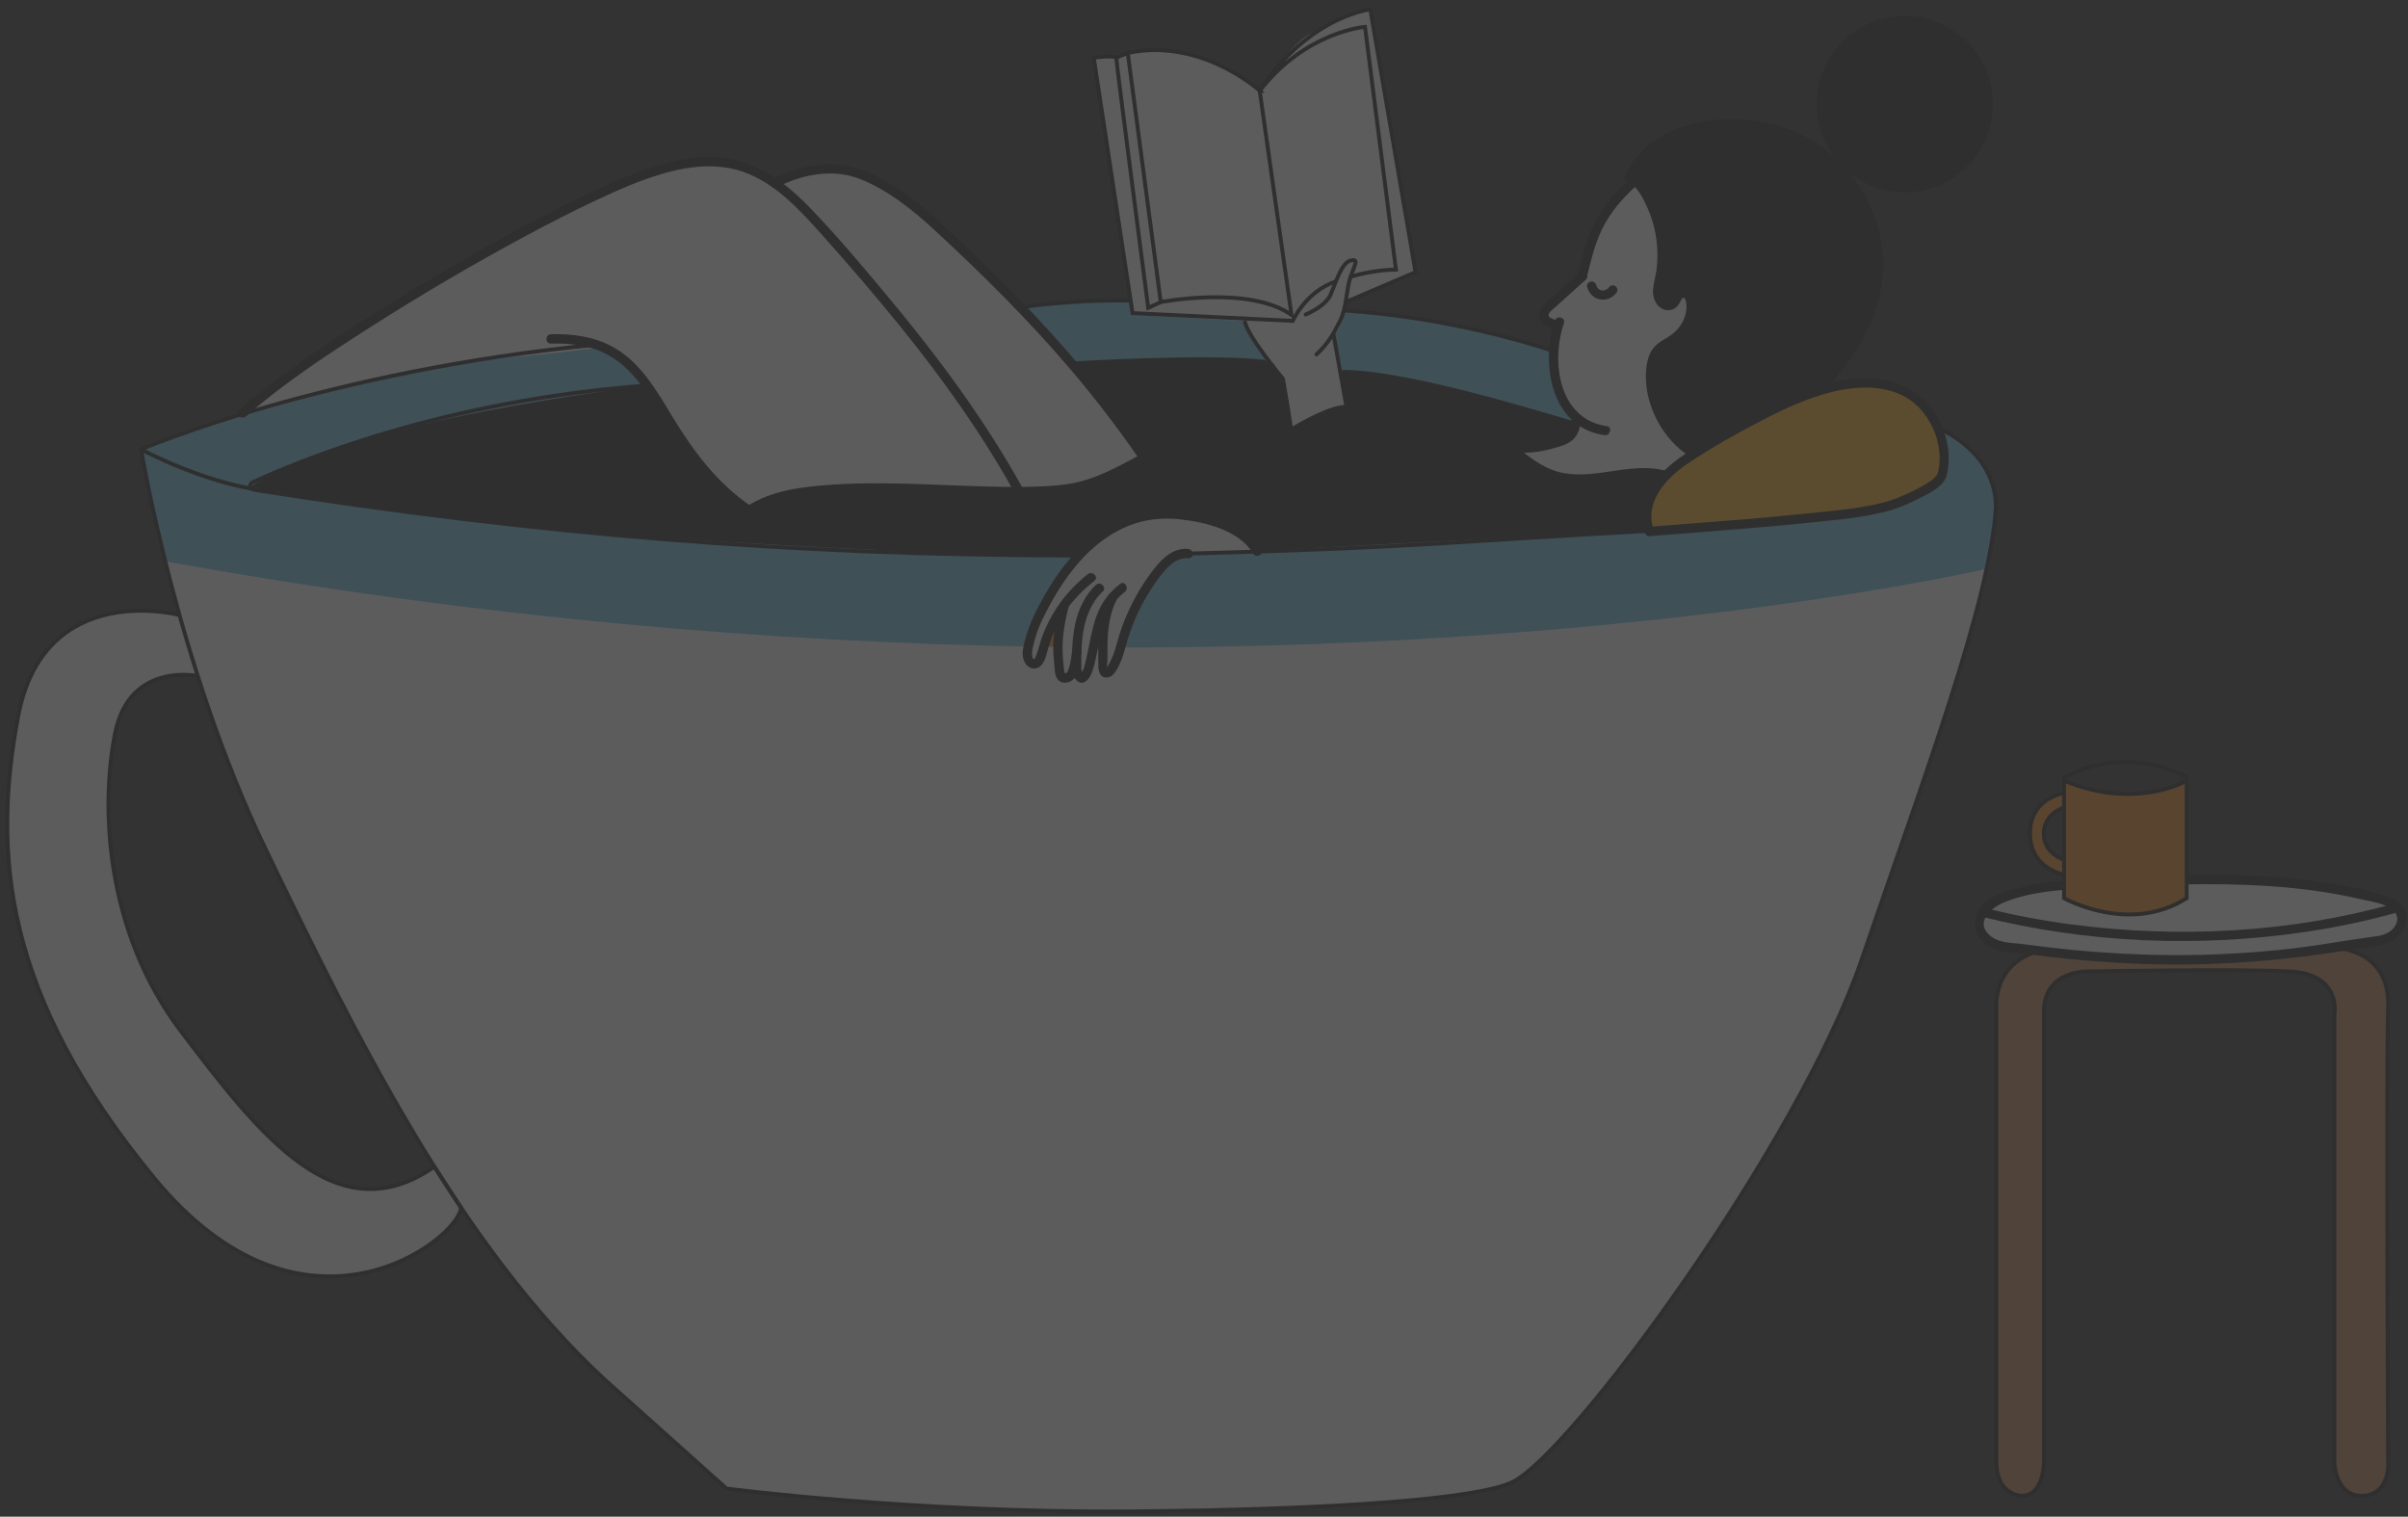
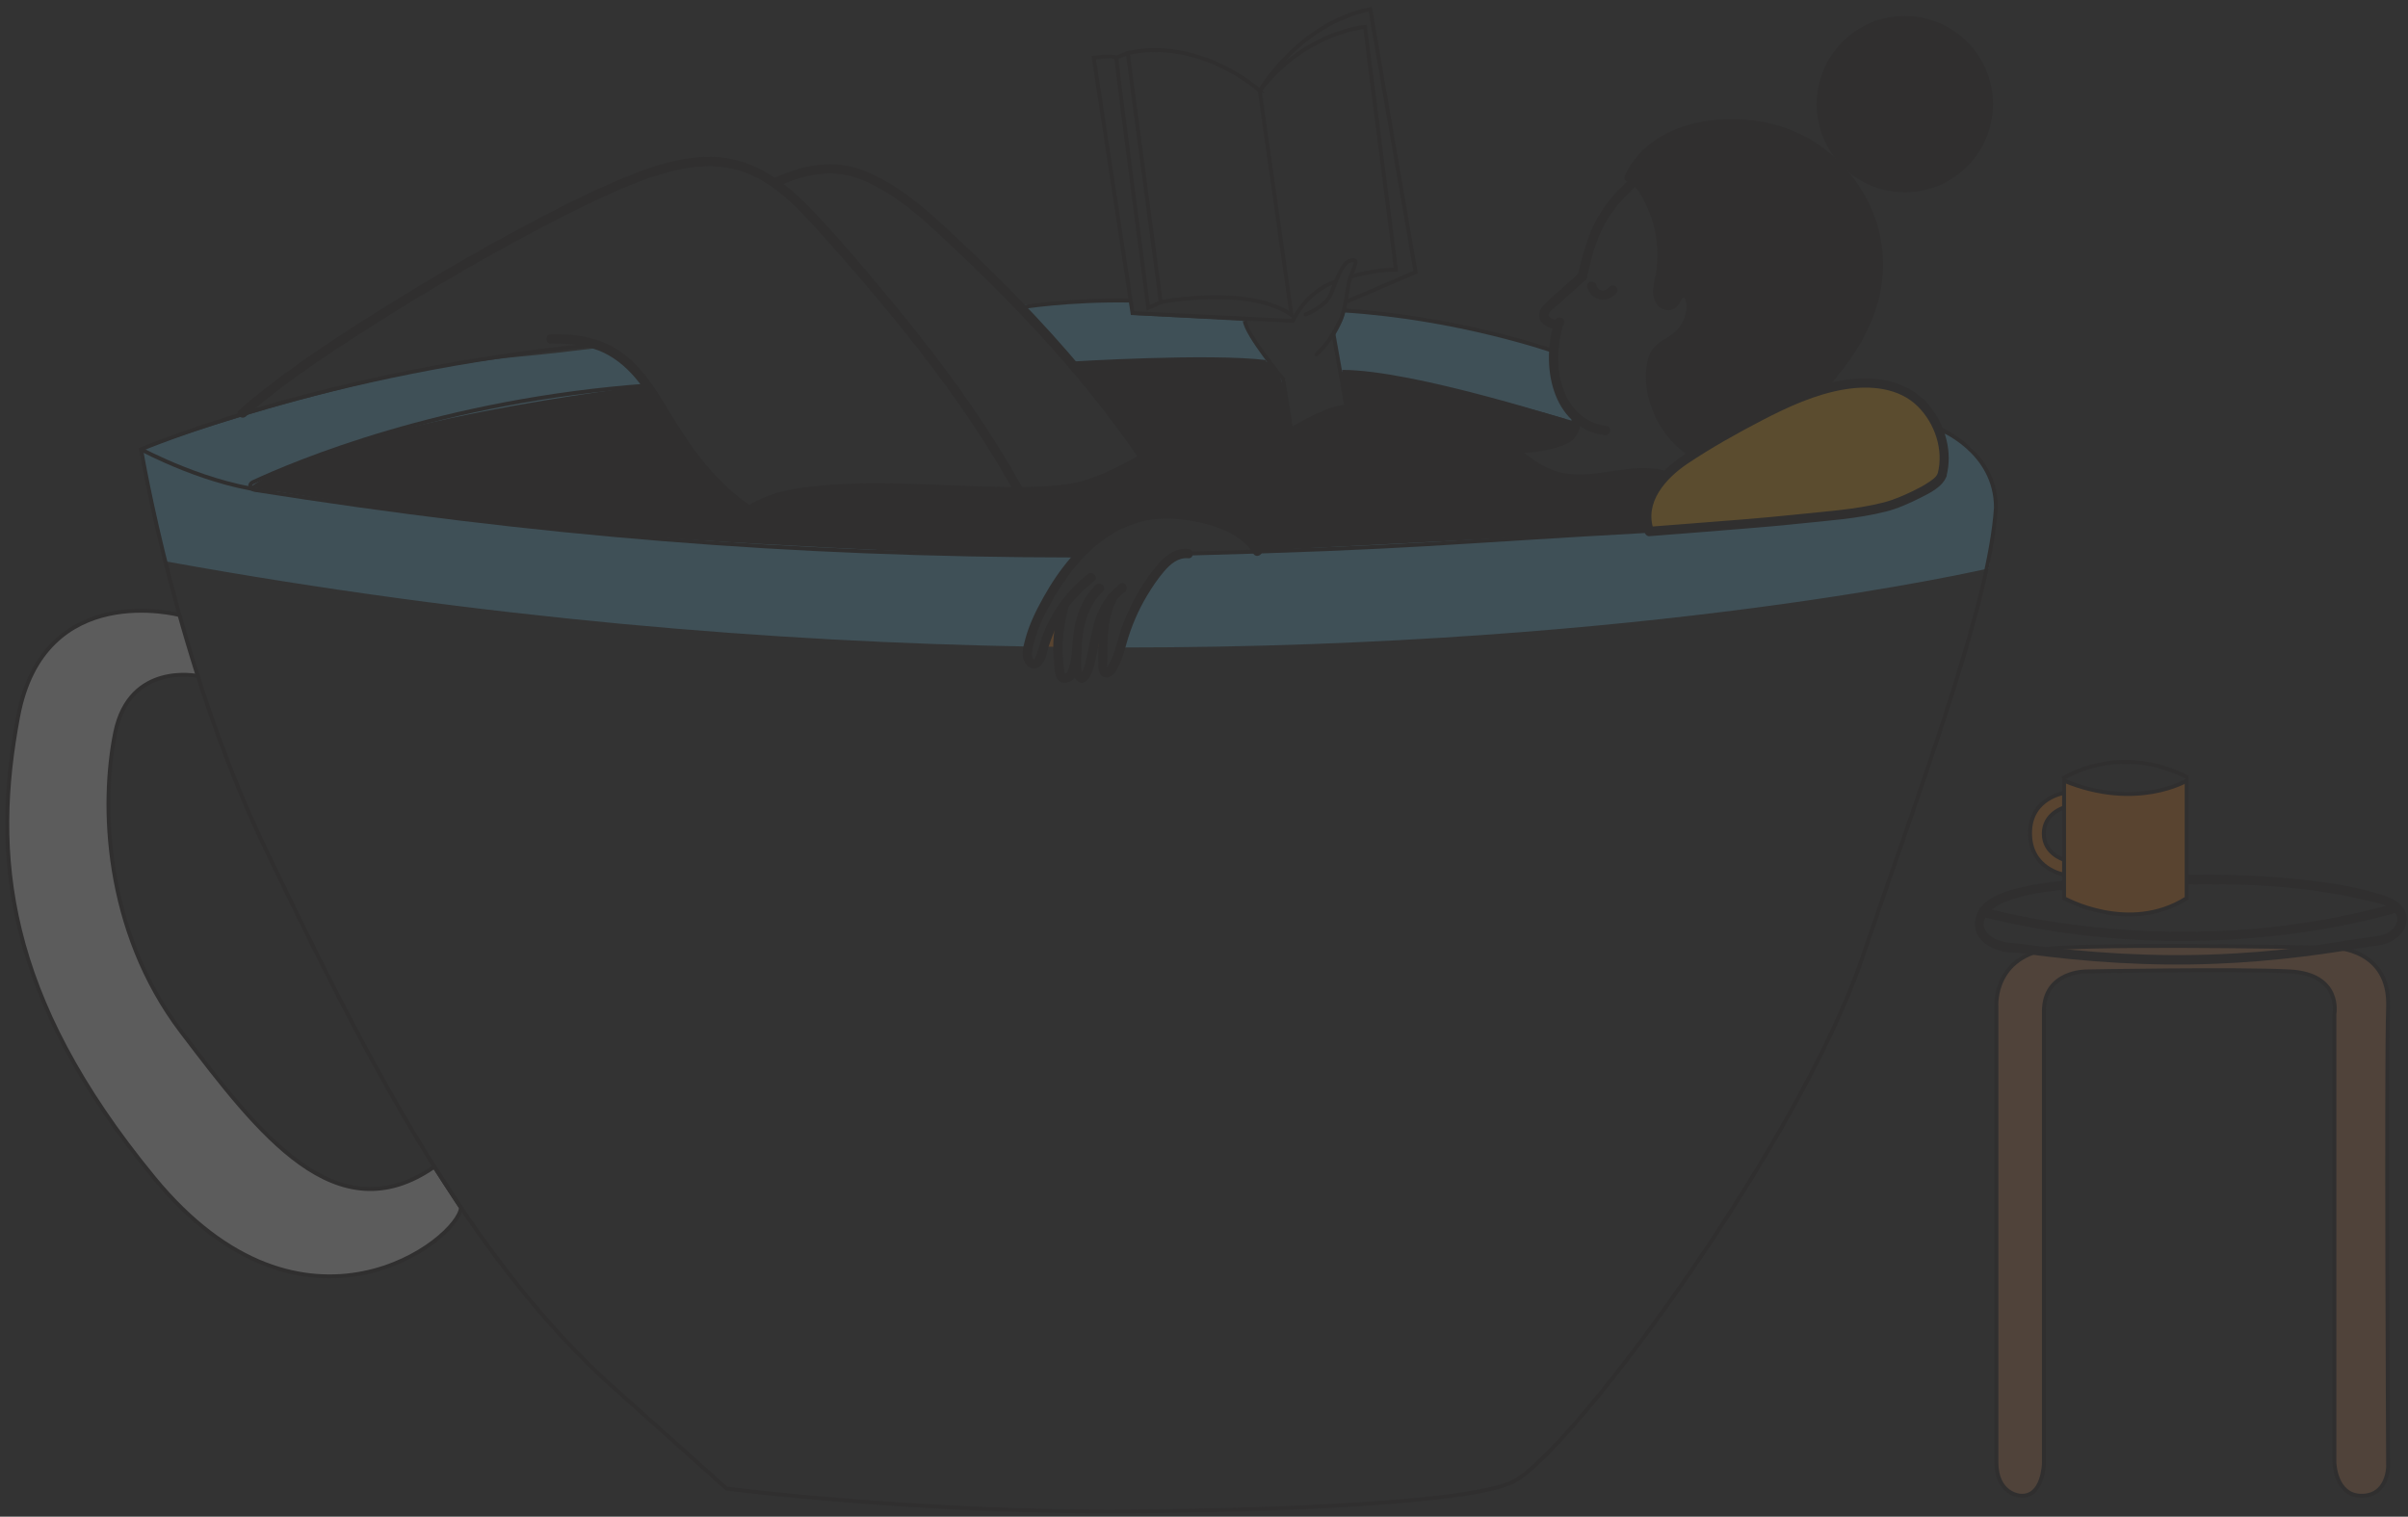
<svg xmlns="http://www.w3.org/2000/svg" fill="none" viewBox="0 0 616 388" height="388" width="616">
  <rect x="0" y="0" width="616" height="388" fill="#333333" stroke="none" />
  <g clip-path="url(#clip0_710_24125)" opacity="0.2">
-     <path fill="white" d="M496.127 109.698L441.554 106.611C447.1 86.128 431.323 37.744 431.323 37.744L419.897 45.162L417.124 47.268C417.124 47.268 413.109 52.221 409.905 56.6C406.702 60.979 404.79 70.67 404.79 70.67L401.228 74.307C401.228 74.307 395.181 79.644 394.918 80.577C394.655 81.534 398.694 83.065 398.694 83.065L397.475 89.813L393.866 88.689C383.563 84.573 343.787 79.404 343.787 79.404L344.672 77.035L362.169 69.546L350.576 2.258C350.576 2.258 338.983 6.062 334.034 9.365C329.11 12.667 322.298 23.172 322.298 23.172C302.864 8.001 288.521 13.911 288.521 13.911L285.581 14.725H279.82L289.238 76.437C289.238 76.437 279.031 76.987 275.9 77.035C272.769 77.083 261.414 78.567 261.414 78.567C261.414 78.567 248.841 67.129 239.542 57.581C230.244 48.034 219.367 42.721 210.427 43.176C201.487 43.631 198.595 47.1 198.595 47.1C187.312 39.658 177.918 41.31 177.918 41.31C161.305 43.367 155.879 48.656 132.285 60.189C107.569 70.933 63.227 104.673 63.227 104.673L64.326 105.032C45.992 110.416 36.12 114.938 36.12 114.938C36.12 114.938 45.227 170.022 67.984 217.234C90.74 264.445 117.202 318.285 154.851 353.054L185.878 380.811C185.878 380.811 234.738 387.104 289.406 386.65C341.588 386.219 378.113 383.443 386.958 379.136C402.065 371.766 460.151 292.61 476.287 245.398C492.422 198.187 508.963 154.301 510.613 129.87C510.613 115.393 496.151 109.722 496.151 109.722L496.127 109.698Z" />
    <path fill="white" d="M45.897 157.341C45.897 157.341 11.26 148.081 4.638 183.28C-1.983 218.479 0.909 254.516 39.395 301.296C77.856 348.101 117.417 316.97 117.919 308.93L111.106 298.473C86.007 315.941 66.287 290.122 46.446 264.039C26.582 237.957 25.769 205.653 29.474 187.419C33.204 169.21 50.582 172.943 50.582 172.943" />
    <path stroke-miterlimit="10" stroke="#231F20" d="M45.897 157.341C45.897 157.341 11.26 148.081 4.638 183.28C-1.983 218.479 0.909 254.516 39.395 301.296C77.856 348.101 117.417 316.97 117.919 308.93L111.106 298.473C86.007 315.941 66.287 290.122 46.446 264.039C26.582 237.957 25.769 205.653 29.474 187.419C33.203 169.21 50.582 172.943 50.582 172.943" />
    <path fill="#F08521" d="M280.513 163.202L279.892 165.547C280.657 165.547 281.422 165.547 282.187 165.547C282.258 164.135 282.378 161.694 282.378 160.953C282.378 159.876 282.115 157.65 282.115 157.65L280.489 163.202H280.513Z" />
    <path fill="#F08521" d="M266.936 165.428C268.179 165.428 269.422 165.452 270.665 165.476C270.761 164.352 270.88 163.251 270.88 162.677C270.88 161.337 271.765 156.838 271.765 156.838L269.374 159.709C269.374 159.709 267.51 163.634 266.96 165.404L266.936 165.428Z" />
    <path fill="#6DC3E7" d="M508.174 120.346C505.186 115.895 506.095 113.502 493.497 109.554C482.358 106.06 467.49 102.351 451.068 98.714C453.124 101.394 454.51 103.643 453.291 103.739C450.327 103.955 427.021 121.303 427.021 121.303C427.021 121.303 424.75 121.303 423.674 121.088C422.598 120.872 417.244 121.351 415.642 121.135C414.041 120.92 409.714 122.332 404.073 122.451C398.431 122.571 392.814 119.293 391.38 118.312C389.946 117.331 387.579 115.201 387.579 115.201C387.579 115.201 391.691 114.627 392.766 114.507C393.842 114.387 400.105 112.425 401.611 111.612C403.117 110.798 403.308 107.137 403.308 107.137C403.308 107.137 398.647 99.6 397.929 97.446C397.332 95.651 397.284 91.296 397.451 89.454C381.484 85.314 374.289 83.232 360.735 81.246C358.129 80.863 346.656 79.858 344.002 79.547C343.954 79.906 343.883 80.241 343.835 80.576C343.452 82.754 341.301 86.104 341.301 86.104L344.624 104.242C344.624 104.242 339.054 106.18 337.835 106.706C336.616 107.233 330.305 109.985 330.305 109.985L328.297 96.967C328.297 96.967 324.186 91.727 322.847 89.884C321.509 88.042 318.521 82.108 318.521 82.108L290.051 80.576L289.477 77.059H289.358C280.011 77.178 270.641 77.513 261.342 78.016L278.003 96.273L293.23 116.9C293.23 116.9 284.84 122.523 281.398 124.15C277.956 125.754 263.398 126.424 261.51 125.825C259.621 125.227 235.933 125.347 230.722 124.82C225.487 124.294 203.113 126.304 199.503 127.5C195.894 128.697 191.758 130.396 191.758 130.396L180.069 121.303C180.069 121.303 172.3 109.267 167.472 101.083C163.599 94.503 156.643 90.291 154.062 88.879C146.126 89.861 139.241 90.65 133.672 91.153C90.549 95.005 36.215 114.986 36.215 114.986L42.383 143.605C123.584 158.321 198.451 164.255 263.398 165.404C263.566 164.47 263.805 163.346 264.139 161.958C265.311 157.076 271.908 147.696 271.908 147.696C271.908 147.696 276.378 141.068 281.422 137.239C286.465 133.387 292.274 132.071 302.29 131.544C312.306 131.018 321.485 140.374 321.485 140.374V141.164C321.485 141.164 305.852 141.618 304.967 141.618C304.083 141.618 301.74 142.336 300.234 142.791C298.728 143.246 296.744 146.021 294.521 148.701C292.298 151.381 288.712 159.613 288.712 159.613L286.872 165.643C422.311 165.667 508.748 145.399 508.748 145.399L510.254 134.703C510.254 134.703 511.33 124.868 508.318 120.418L508.174 120.346Z" />
    <path stroke-miterlimit="10" stroke="#231F20" d="M496.127 109.721C496.127 109.721 510.589 115.393 510.589 129.869C508.939 154.301 492.398 198.21 476.263 245.398C460.128 292.609 402.017 371.741 386.934 379.135C378.089 383.467 341.564 386.218 289.382 386.649C234.714 387.104 185.854 380.81 185.854 380.81L154.827 353.053C117.178 318.261 90.716 264.421 67.96 217.233C45.203 170.022 36.096 114.938 36.096 114.938C36.096 114.938 83.497 94.79 152.58 88.186" />
    <path fill="#231F20" d="M403.117 107.928C403.117 107.928 355.428 93.666 343.381 95.126C342.209 95.27 344.672 104.626 344.672 104.626C342.162 104.363 330.234 109.938 330.234 109.938C328.967 98.572 326.481 92.709 324.975 92.566C308.051 91.106 293.565 92.231 273.749 92.972L292.633 116.447C292.633 116.447 287.015 122.548 275.207 124.223C263.398 125.875 245.16 125.205 239.805 125.037C234.451 124.87 216.164 124.75 212.053 125.157C207.941 125.563 195.152 128.411 192.38 130.445C191.065 131.402 181.503 121.232 179.209 118.169C176.938 115.083 164.747 98.739 164.747 98.739C164.747 98.739 88.493 107.569 64.016 124.606C64.016 124.606 105.322 131.761 140.938 135.302C179.878 139.155 252.187 141.907 252.187 141.907H275.876C275.876 141.907 287.613 129.703 297.27 131.019C306.927 132.335 311.039 131.737 314.887 135.039C318.736 138.317 321.891 140.878 321.891 140.878L421.666 135.805C421.666 135.805 420.471 133.436 420.997 131.019C421.523 128.602 425.156 121.328 425.156 121.328C425.156 121.328 417.363 120.73 409.714 122.357C402.065 123.984 396.615 122.453 394.559 120.275C392.503 118.098 386.575 114.628 386.575 114.628C386.575 114.628 394.296 115.226 400.081 112.427C405.866 109.651 403.117 107.928 403.117 107.928Z" />
    <path stroke-miterlimit="10" stroke="#231F20" d="M303.987 141.619C362.121 140.088 368.671 138.724 421.666 135.805" />
    <path stroke-miterlimit="10" stroke="#231F20" d="M165.99 98.596C112.875 102.4 75.322 118.457 64.685 123.362C63.585 123.864 63.896 125.109 65.163 125.324C136.636 136.595 201.463 142.05 275.47 142.122" />
    <path fill="#F9AE1C" d="M496.796 121.446C499.091 113.047 493.832 102.375 485.657 99.432C477.482 96.489 468.327 98.547 460.247 101.825C451.618 105.319 443.586 110.08 435.602 114.818C431.658 117.163 427.618 119.58 424.726 123.145C421.833 126.711 420.256 131.712 421.905 135.995C421.905 135.995 451.116 133.77 460.199 132.789C469.283 131.808 479.561 130.731 483.769 129.247C487.976 127.764 496.055 124.27 496.82 121.446H496.796Z" />
    <path fill="#231F20" d="M497.943 121.758C499.497 115.776 497.752 109.243 494.047 104.385C489.768 98.786 483.219 96.632 476.334 96.8C468.135 97.015 460.295 100.174 453.028 103.715C445.761 107.257 437.873 111.684 430.797 116.35C424.343 120.609 417.746 127.931 420.758 136.282C420.925 136.761 421.355 137.192 421.905 137.168C429.937 136.546 437.969 135.924 446 135.254C450.662 134.871 455.347 134.488 460.008 133.985C467.442 133.196 475.163 132.717 482.43 130.875C485.49 130.109 488.478 128.745 491.298 127.333C493.689 126.137 497.059 124.486 497.967 121.758C498.445 120.298 496.151 119.652 495.673 121.112C495.362 122.069 494.214 122.811 493.426 123.337C492.135 124.222 490.748 124.94 489.362 125.61C486.948 126.783 484.414 127.884 481.808 128.554C474.733 130.348 467.251 130.803 460.032 131.569C450.351 132.597 440.622 133.291 430.893 134.057C427.905 134.296 424.917 134.536 421.929 134.751L423.076 135.636C420.519 128.554 426.16 122.356 431.61 118.671C437.706 114.579 444.255 110.918 450.781 107.52C457.307 104.122 464.478 100.82 471.936 99.6C478.414 98.547 485.8 99.145 490.653 104.027C494.979 108.358 497.25 115.082 495.697 121.112C495.314 122.595 497.609 123.241 497.991 121.758H497.943Z" />
    <path fill="#231F20" d="M322.728 140.471C318.975 134.393 310.943 131.88 304.274 130.828C296.792 129.631 289.478 130.732 282.976 134.776C276.115 139.059 270.928 145.663 267.008 152.651C265.048 156.144 263.231 159.805 262.227 163.706C261.749 165.548 261.175 167.51 262.084 169.305C262.729 170.621 264.115 171.483 265.55 170.789C267.462 169.855 267.701 167.08 268.299 165.285C268.992 163.155 269.805 161.098 270.856 159.111C273.079 154.924 276.283 151.526 279.964 148.583C281.159 147.626 279.462 145.951 278.267 146.884C272.697 151.311 268.777 156.742 266.386 163.466C266.171 164.065 264.976 168.731 264.474 168.635C263.924 168.539 263.996 166.816 264.044 166.481C264.187 165.524 264.474 164.567 264.713 163.634C265.645 160.188 267.343 156.934 269.064 153.847C272.506 147.673 276.976 141.787 282.808 137.719C288.641 133.651 294.88 132.12 301.669 132.838C308.457 133.556 316.943 135.661 320.624 141.643C321.437 142.96 323.493 141.739 322.68 140.447L322.728 140.471Z" />
    <path fill="#231F20" d="M271.095 154.636C269.948 158.895 269.207 163.154 269.494 167.581C269.565 168.514 269.637 169.448 269.733 170.381C269.828 171.434 269.828 172.582 270.378 173.516C271.502 175.454 274.418 174.712 275.231 172.869C276.115 170.883 276.45 168.682 276.641 166.528C276.784 164.997 274.394 164.997 274.251 166.528C274.131 167.725 273.964 168.897 273.677 170.07C273.581 170.477 273.462 170.883 273.318 171.266C273.271 171.386 273.008 171.96 273.127 171.769C272.888 172.152 272.721 172.223 272.267 172.295C272.482 172.463 272.53 172.487 272.434 172.319C272.386 172.247 272.362 172.176 272.338 172.08C272.314 171.888 272.243 171.673 272.219 171.482C272.075 170.429 272.004 169.376 271.908 168.347C271.549 163.848 272.219 159.637 273.366 155.282C273.773 153.798 271.454 153.152 271.071 154.636H271.095Z" />
    <path fill="#231F20" d="M280.394 149.564C277.597 152.22 275.9 155.786 275.063 159.519C274.585 161.72 274.37 163.969 274.275 166.219C274.227 167.343 274.227 168.468 274.203 169.593C274.203 170.502 274.107 171.483 274.394 172.344C274.776 173.517 275.876 175.144 277.31 174.546C278.458 174.067 279.175 172.584 279.533 171.483C280.561 168.157 280.992 164.663 281.852 161.289C282.832 157.413 284.505 153.919 287.732 151.431C288.928 150.497 287.732 148.416 286.537 149.373C284.099 151.263 282.187 153.584 280.968 156.432C279.796 159.136 279.223 162.007 278.649 164.879C278.362 166.338 278.075 167.774 277.717 169.21C277.549 169.88 277.406 170.598 277.143 171.244C277.047 171.459 276.904 171.698 276.761 171.89C276.545 172.225 276.067 172.464 276.713 172.416C277.358 172.368 276.88 172.201 276.713 171.77C276.617 171.507 276.617 171.292 276.617 171.004C276.617 169.952 276.617 168.899 276.617 167.846C276.665 165.788 276.761 163.73 277.095 161.696C277.741 157.82 279.199 154.063 282.091 151.335C283.215 150.282 281.517 148.583 280.394 149.636V149.564Z" />
    <path fill="#231F20" d="M283.573 152.315C281.78 155.905 281.063 159.709 280.968 163.705C280.896 165.835 280.968 167.989 280.968 170.118C280.968 171.578 281.278 173.397 283.191 173.325C284.744 173.253 285.725 171.387 286.298 170.142C287.135 168.395 287.661 166.529 288.163 164.663C289.382 160.331 291.151 156.168 293.469 152.315C294.76 150.162 296.171 148.056 297.796 146.166C299.421 144.275 301.382 142.576 303.963 142.816C305.493 142.959 305.493 140.566 303.963 140.423C299.206 139.968 295.908 144.443 293.493 147.888C290.697 151.885 288.473 156.264 286.848 160.858C286.059 163.131 285.557 165.476 284.721 167.725C284.625 167.965 283.358 170.836 283.143 170.717C283.262 170.788 283.31 167.965 283.31 167.558C283.262 162.7 283.406 157.986 285.605 153.536C286.274 152.172 284.219 150.951 283.549 152.339L283.573 152.315Z" />
    <path fill="#231F20" d="M397.762 82.013C394.009 93.044 396.782 109.363 410.407 111.325C411.913 111.541 412.559 109.243 411.053 109.028C398.718 107.233 396.71 92.541 400.081 82.659C400.583 81.199 398.264 80.577 397.786 82.013H397.762Z" />
    <path fill="#231F20" d="M416.766 45.975C413.061 49.278 409.834 53.106 407.682 57.605C405.746 61.649 404.67 66.004 403.619 70.359C403.26 71.866 405.555 72.489 405.913 71.005C406.917 66.865 407.898 62.678 409.738 58.825C411.794 54.494 414.877 50.881 418.439 47.674C419.587 46.645 417.889 44.947 416.742 45.975H416.766Z" />
    <path fill="#231F20" d="M465.649 99.383C474.566 90.051 481.402 78.111 480.494 65.261C479.49 50.952 469.02 37.767 455.323 33.532C441.626 29.296 422.814 32.024 416.742 45.448C418.678 46.046 420.83 49.301 421.786 51.167C425.013 57.389 426.017 64.735 424.535 71.602C424.2 73.134 423.77 74.737 424.272 76.221C424.774 77.704 426.662 78.805 427.905 77.872C428.909 77.13 429.076 75.407 430.295 75.096C431.634 74.761 432.519 76.484 432.59 77.848C432.758 81.269 431.084 84.739 428.288 86.701C426.829 87.73 425.061 88.4 423.937 89.788C422.981 90.937 422.598 92.444 422.383 93.928C421.212 101.992 426.064 111.683 433.021 115.894" />
    <path fill="#231F20" d="M466.486 100.222C473.107 93.258 478.773 84.859 480.876 75.36C482.812 66.626 481.354 57.557 476.932 49.804C472.51 42.051 466.008 36.38 458.072 33.221C450.948 30.398 442.773 29.799 435.267 31.163C427.116 32.647 419.3 37.074 415.69 44.827C415.355 45.568 415.642 46.31 416.407 46.573C418.869 47.483 420.519 51.12 421.523 53.345C422.981 56.671 423.817 60.285 423.961 63.922C424.033 65.549 423.961 67.176 423.794 68.779C423.578 70.574 423.005 72.345 422.861 74.139C422.694 76.604 424.128 79.451 426.949 79.356C428.12 79.308 428.981 78.59 429.602 77.633C429.793 77.322 430.224 76.149 430.654 76.173C431.371 76.221 431.419 78.04 431.419 78.447C431.371 81.844 429.411 84.62 426.566 86.319C425.395 87.013 424.176 87.683 423.244 88.712C422.144 89.908 421.594 91.464 421.308 93.043C420.829 95.771 420.997 98.571 421.594 101.251C423.029 107.52 426.925 113.454 432.399 116.852C433.714 117.666 434.909 115.608 433.594 114.794C428.503 111.636 425.013 106.036 423.794 100.198C423.196 97.35 422.861 93.234 424.654 90.722C425.515 89.526 426.925 88.903 428.12 88.162C429.435 87.324 430.582 86.319 431.515 85.075C433.14 82.849 434.216 79.667 433.618 76.891C433.116 74.594 430.606 72.56 428.598 74.714C427.905 75.455 427.499 77.466 426.184 76.796C424.463 75.934 425.347 73.302 425.634 71.89C426.351 68.42 426.519 64.879 426.088 61.361C425.634 57.581 424.511 53.896 422.766 50.522C421.499 48.105 419.682 45.233 417.005 44.252L417.722 45.999C423.889 32.671 441.865 30.756 454.438 34.465C470.119 39.084 481.211 55.475 479.059 71.794C477.697 82.06 471.745 91.129 464.765 98.499C463.713 99.624 465.386 101.299 466.462 100.198L466.486 100.222Z" />
    <path stroke-miterlimit="10" stroke="#231F20" fill="#231F20" d="M487.282 48.703C499.454 48.703 509.322 38.825 509.322 26.64C509.322 14.456 499.454 4.578 487.282 4.578C475.11 4.578 465.243 14.456 465.243 26.64C465.243 38.825 475.11 48.703 487.282 48.703Z" />
    <path fill="#231F20" d="M192.236 131.64C197.639 128.003 204.619 127.069 210.929 126.519C219.343 125.801 227.829 125.993 236.267 126.256C244.706 126.519 252.952 126.974 261.319 126.926C267.582 126.878 274.155 126.758 280.107 124.533C291.844 120.154 301.836 111.659 314.266 109.123C315.772 108.812 315.126 106.515 313.621 106.826C302.553 109.099 293.374 116.014 283.263 120.657C279.964 122.164 276.641 123.337 273.032 123.863C269.757 124.342 266.434 124.461 263.135 124.533C246.307 124.82 229.479 122.834 212.674 124.007C205.407 124.509 197.256 125.418 191.041 129.582C189.774 130.443 190.97 132.501 192.236 131.64Z" />
    <path fill="#231F20" d="M402.065 107.137C401.945 108.453 401.706 109.961 400.631 110.846C399.459 111.827 397.714 112.138 396.304 112.521C393.029 113.407 389.754 113.813 386.384 113.096C384.878 112.785 384.233 115.082 385.738 115.393C389.874 116.278 393.842 115.704 397.858 114.555C399.579 114.077 401.443 113.55 402.686 112.162C403.929 110.775 404.312 108.932 404.455 107.113C404.575 105.582 402.184 105.582 402.065 107.113V107.137Z" />
    <path fill="#231F20" d="M368.528 111.876C372.52 108.741 378.257 110.56 382.129 112.929C386.456 115.585 389.969 119.437 394.583 121.687C399.196 123.936 404.216 123.888 409.236 123.242C414.256 122.596 419.825 121.352 425.06 122.62C426.566 122.979 427.188 120.682 425.706 120.323C417.124 118.241 408.638 122.548 400.081 121.04C391.523 119.533 386.599 111.301 378.567 108.693C374.551 107.401 370.249 107.545 366.83 110.201C365.611 111.158 367.332 112.833 368.528 111.9V111.876Z" />
    <path stroke-miterlimit="10" stroke="#231F20" d="M274.538 92.972C274.538 92.972 309.557 90.818 323.851 92.613" />
    <path stroke-miterlimit="10" stroke="#231F20" d="M402.232 108.238C402.232 108.405 361.667 95.125 343.357 95.125" />
    <path stroke-miterlimit="10" stroke="#231F20" d="M397.451 89.837C397.451 89.837 373.165 81.27 343.763 79.428" />
    <path stroke-miterlimit="10" stroke="#231F20" d="M261.104 78.638C261.104 78.638 273.032 76.628 289.215 76.891" />
    <path fill="#231F20" d="M261.797 125.205C251.948 107.354 239.734 90.963 226.682 75.337C220.324 67.728 213.893 60.047 206.985 52.94C200.651 46.431 193.169 40.952 183.846 40.21C174.524 39.468 164.914 43.129 156.333 46.862C150.668 49.327 145.122 52.078 139.648 54.926C125.807 62.105 112.278 69.905 99.059 78.137C87.083 85.579 75.155 93.332 64.231 102.281C63.203 103.119 62.199 103.98 61.195 104.841C60.024 105.846 61.721 107.545 62.892 106.54C72.812 97.854 83.999 90.532 95.091 83.473C108.071 75.194 121.385 67.393 134.939 60.118C140.7 57.032 146.508 54.041 152.436 51.265C159.679 47.867 167.185 44.541 175.073 43.129C180.022 42.244 185.161 42.268 189.942 43.895C194.173 45.331 197.949 47.891 201.272 50.81C204.595 53.73 207.607 57.08 210.571 60.406C213.893 64.115 217.168 67.871 220.419 71.652C233.423 86.823 245.733 102.64 255.964 119.821C257.255 121.998 258.522 124.2 259.741 126.401C260.482 127.741 262.562 126.545 261.797 125.205Z" />
    <path fill="#231F20" d="M293.326 115.943C283.478 101.658 272.314 88.401 260.219 75.982C254.076 69.665 247.717 63.563 241.239 57.581C235.383 52.149 228.977 46.981 221.566 43.87C213.606 40.52 205.073 42.123 197.543 45.808C196.157 46.478 197.376 48.536 198.738 47.866C205.24 44.684 212.794 43.056 219.774 45.712C226.754 48.368 233.471 53.657 239.136 58.921C251.327 70.192 263.135 81.893 273.892 94.551C280.059 101.801 285.844 109.339 291.246 117.164C292.107 118.432 294.187 117.236 293.302 115.967L293.326 115.943Z" />
    <path fill="#231F20" d="M140.938 87.9C145.6 87.78 150.38 88.258 154.611 90.316C158.078 92.015 160.922 94.624 163.312 97.638C168.715 104.482 172.348 112.546 177.798 119.39C181.575 124.128 186.021 128.243 191.041 131.617C192.332 132.479 193.527 130.397 192.236 129.56C183.463 123.649 177.392 115.442 171.966 106.516C167.854 99.72 163.647 92.326 156.356 88.522C151.623 86.033 146.221 85.363 140.938 85.507C139.409 85.555 139.409 87.947 140.938 87.9Z" />
    <path fill="#231F20" d="M406.057 73.493C406.415 74.977 407.706 76.293 409.236 76.58C410.933 76.891 412.607 76.197 413.587 74.786C413.945 74.283 413.706 73.422 413.156 73.158C412.535 72.823 411.913 73.039 411.531 73.589C411.387 73.805 411.65 73.446 411.531 73.565C411.483 73.613 411.435 73.661 411.411 73.709C411.364 73.757 411.172 73.972 411.125 73.972C411.172 73.972 411.34 73.805 411.125 73.948C411.077 73.972 411.005 74.02 410.957 74.044C410.909 74.068 410.838 74.116 410.79 74.139C410.551 74.259 410.838 74.139 410.814 74.139C410.814 74.139 410.479 74.259 410.431 74.259C410.36 74.259 410.312 74.283 410.24 74.307C410.097 74.355 410.551 74.307 410.288 74.307C410.168 74.307 410.025 74.307 409.905 74.307C409.858 74.307 409.642 74.283 409.834 74.307C410.025 74.331 409.786 74.307 409.762 74.307C409.642 74.283 409.523 74.235 409.403 74.211C409.26 74.163 409.427 74.211 409.475 74.235C409.427 74.187 409.332 74.163 409.26 74.139C409.164 74.092 409.045 73.972 408.949 73.924C408.997 73.924 409.14 74.068 409.021 73.972C408.973 73.924 408.925 73.876 408.878 73.852C408.782 73.757 408.71 73.661 408.615 73.565C408.519 73.446 408.758 73.781 408.639 73.589C408.615 73.541 408.567 73.493 408.543 73.422C408.519 73.35 408.471 73.302 408.447 73.254V73.182C408.447 73.182 408.376 73.087 408.423 73.182C408.471 73.278 408.471 73.278 408.423 73.182V73.111C408.423 73.111 408.352 72.967 408.328 72.895C408.184 72.297 407.467 71.866 406.846 72.058C406.224 72.249 405.842 72.871 406.009 73.541L406.057 73.493Z" />
    <path fill="#231F20" d="M403.929 69.832L399.436 73.9C397.977 75.216 396.448 76.485 395.085 77.849C393.938 78.997 393.22 80.648 394.177 82.156C394.965 83.4 396.495 83.95 397.858 84.261C399.364 84.596 400.009 82.275 398.503 81.964C397.762 81.797 396.495 81.486 396.185 80.864C395.802 80.05 397.571 78.853 398.121 78.351C400.631 76.078 403.141 73.805 405.651 71.555C406.798 70.526 405.101 68.827 403.953 69.856L403.929 69.832Z" />
    <path stroke-linecap="round" stroke-miterlimit="10" stroke="#231F20" d="M334.01 80.457C334.01 80.457 339.054 78.447 340.393 75.36C341.731 72.273 343.214 67.176 345.484 66.65C347.755 66.123 346.56 67.726 345.484 70.813C344.409 73.9 344.552 78.59 342.807 82.084C341.062 85.577 339.724 87.85 336.783 90.674" />
    <path stroke-miterlimit="10" stroke="#231F20" d="M330.21 109.937C330.353 109.147 328.202 96.92 328.202 96.92C328.202 96.92 318.951 85.841 318.425 82.084" />
    <path stroke-miterlimit="10" stroke="#231F20" d="M341.086 85.291L344.552 104.673" />
    <path fill="#231F20" d="M326.337 115.823C327.652 113.717 329.708 112.377 331.811 111.157C334.082 109.841 336.401 108.549 338.815 107.52C341.23 106.491 344.074 105.39 346.727 106.228C349.381 107.065 351.317 108.908 353.181 110.726C354.281 111.803 355.978 110.104 354.879 109.027C352.775 106.969 350.433 104.959 347.588 103.978C344.743 102.997 341.636 103.811 338.839 104.935C336.042 106.06 333.269 107.568 330.616 109.099C328.13 110.511 325.811 112.162 324.282 114.627C323.469 115.943 325.525 117.139 326.337 115.823Z" />
    <path stroke-miterlimit="10" stroke="#231F20" d="M322.274 23.219C322.274 23.219 307.262 9.532 288.497 13.552L296.935 77.274C296.935 77.274 319.501 72.919 330.377 80.552L322.25 23.219H322.274Z" />
    <path stroke-miterlimit="10" stroke="#231F20" d="M345.484 70.814C348.496 69.857 353.229 68.996 357.102 68.972L349.189 6.877C349.189 6.877 333.915 8.073 322.25 23.244C322.25 23.244 332.17 6.063 350.528 2.33L362.122 69.618L344.624 77.108" />
    <path stroke-miterlimit="10" stroke="#231F20" d="M288.497 13.553L285.557 14.749C284.745 14.079 279.796 14.749 279.796 14.749L289.717 80.099L330.712 82.085C330.712 82.085 334.01 74.571 341.731 71.987" />
    <path stroke-miterlimit="10" stroke="#231F20" d="M285.557 14.773C285.557 16.113 293.732 78.759 293.732 78.759L296.959 77.275" />
    <path stroke-miterlimit="10" stroke="#231F20" d="M36.072 114.938C36.072 114.938 53.713 124.509 70.183 125.801" />
    <path stroke-miterlimit="10" stroke="#231F20" fill="#C18154" d="M516.78 382.629C516.78 382.629 510.708 382.27 510.708 374.039V257.482C510.708 257.482 509.633 243.34 526.963 242.454C547.305 241.401 597.169 242.454 597.169 242.454C597.169 242.454 611.463 242.622 610.914 257.649C610.388 272.676 610.914 375.139 610.914 375.139C610.914 375.139 610.914 382.653 604.125 382.653C597.336 382.653 597.169 374.063 597.169 374.063V259.42C597.169 259.42 599.129 249.226 585.743 248.508C572.333 247.79 533.752 248.508 533.752 248.508C533.752 248.508 522.852 248.341 522.852 258.798V374.398C522.852 374.398 522.684 383.155 516.78 382.629Z" />
-     <path fill="white" d="M517.617 242.74C551.751 247.478 578.572 245.755 604.914 241.161C607.161 240.778 609.551 240.778 611.511 239.653C613.471 238.529 614.953 236.231 614.308 234.078C613.615 231.685 610.818 230.584 608.356 229.914C585.647 223.765 561.648 224.722 538.102 225.846C529.927 226.229 521.656 226.66 513.887 229.172C511.354 229.986 508.748 231.159 507.266 233.336C506.286 234.82 506.071 236.878 506.86 238.505C507.529 239.893 509.561 241.185 510.971 241.783C513.003 242.62 515.465 242.429 517.593 242.74H517.617Z" />
    <path fill="#231F20" d="M517.282 243.89C533.704 246.163 550.293 247.216 566.882 246.546C574.221 246.259 581.512 245.636 588.802 244.751C592.292 244.32 595.806 243.842 599.272 243.291C600.946 243.028 602.643 242.741 604.316 242.454C606.204 242.119 608.188 242.023 610.053 241.497C612.993 240.659 615.79 238.147 615.646 234.868C615.503 231.59 612.539 229.987 609.862 229.102C601.973 226.493 593.344 225.417 585.097 224.651C567.839 223.072 550.341 223.861 533.082 224.914C528.349 225.201 523.592 225.632 518.931 226.613C515.083 227.427 510.541 228.408 507.553 231.183C504.9 233.624 504.23 237.931 506.955 240.587C508.198 241.808 509.872 242.765 511.545 243.22C513.505 243.77 515.585 243.65 517.593 243.914C519.122 244.105 519.099 241.712 517.593 241.521C514.342 241.114 510.684 241.377 508.342 238.601C505.712 235.467 509.537 232.212 512.214 231.04C519.17 228.049 527.274 227.594 534.732 227.211C550.174 226.374 565.711 225.656 581.153 226.733C588.994 227.283 596.81 228.336 604.483 230.154C607.017 230.753 611.655 231.279 612.993 233.935C613.734 235.395 612.85 237.046 611.702 238.027C610.22 239.295 608.212 239.487 606.372 239.726C600.037 240.563 593.751 241.76 587.416 242.526C581.081 243.291 574.412 243.818 567.863 244.105C551.178 244.823 534.469 243.842 517.927 241.569C516.421 241.353 515.776 243.674 517.282 243.866V243.89Z" />
    <path fill="#231F20" d="M506.955 234.509C534.062 241.328 562.771 242.477 590.38 238.313C598.053 237.165 605.655 235.537 613.137 233.456C614.619 233.049 613.997 230.728 612.491 231.159C585.886 238.624 557.488 240.084 530.142 236.519C522.541 235.538 515.011 234.102 507.577 232.235C506.095 231.852 505.449 234.174 506.931 234.532L506.955 234.509Z" />
    <path stroke-miterlimit="10" stroke="#231F20" d="M527.656 199.191C527.656 199.191 541.951 189.715 559.687 198.928" />
    <path fill="#F08521" d="M528.015 219.936C528.015 219.936 522.828 218.453 522.828 213.26C522.828 208.068 528.015 206.584 528.015 206.584L528.421 202.779C528.421 202.779 519.314 203.904 519.314 213.14C519.314 222.377 528.015 223.741 528.015 223.741" />
    <path stroke-miterlimit="10" stroke="#231F20" d="M528.015 219.936C528.015 219.936 522.828 218.453 522.828 213.26C522.828 208.068 528.015 206.584 528.015 206.584L528.421 202.779C528.421 202.779 519.314 203.904 519.314 213.14C519.314 222.377 528.015 223.741 528.015 223.741" />
    <path stroke-miterlimit="10" stroke="#231F20" fill="#F08521" d="M528.015 199.717V229.771C528.015 229.771 544.628 239.151 559.377 229.771V199.717C559.377 199.717 546.516 207.374 528.015 199.717Z" />
  </g>
  <defs>
    <clipPath id="clip0_710_24125">
      <rect transform="translate(0.67 0.869)" fill="white" height="387" width="615" />
    </clipPath>
  </defs>
</svg>